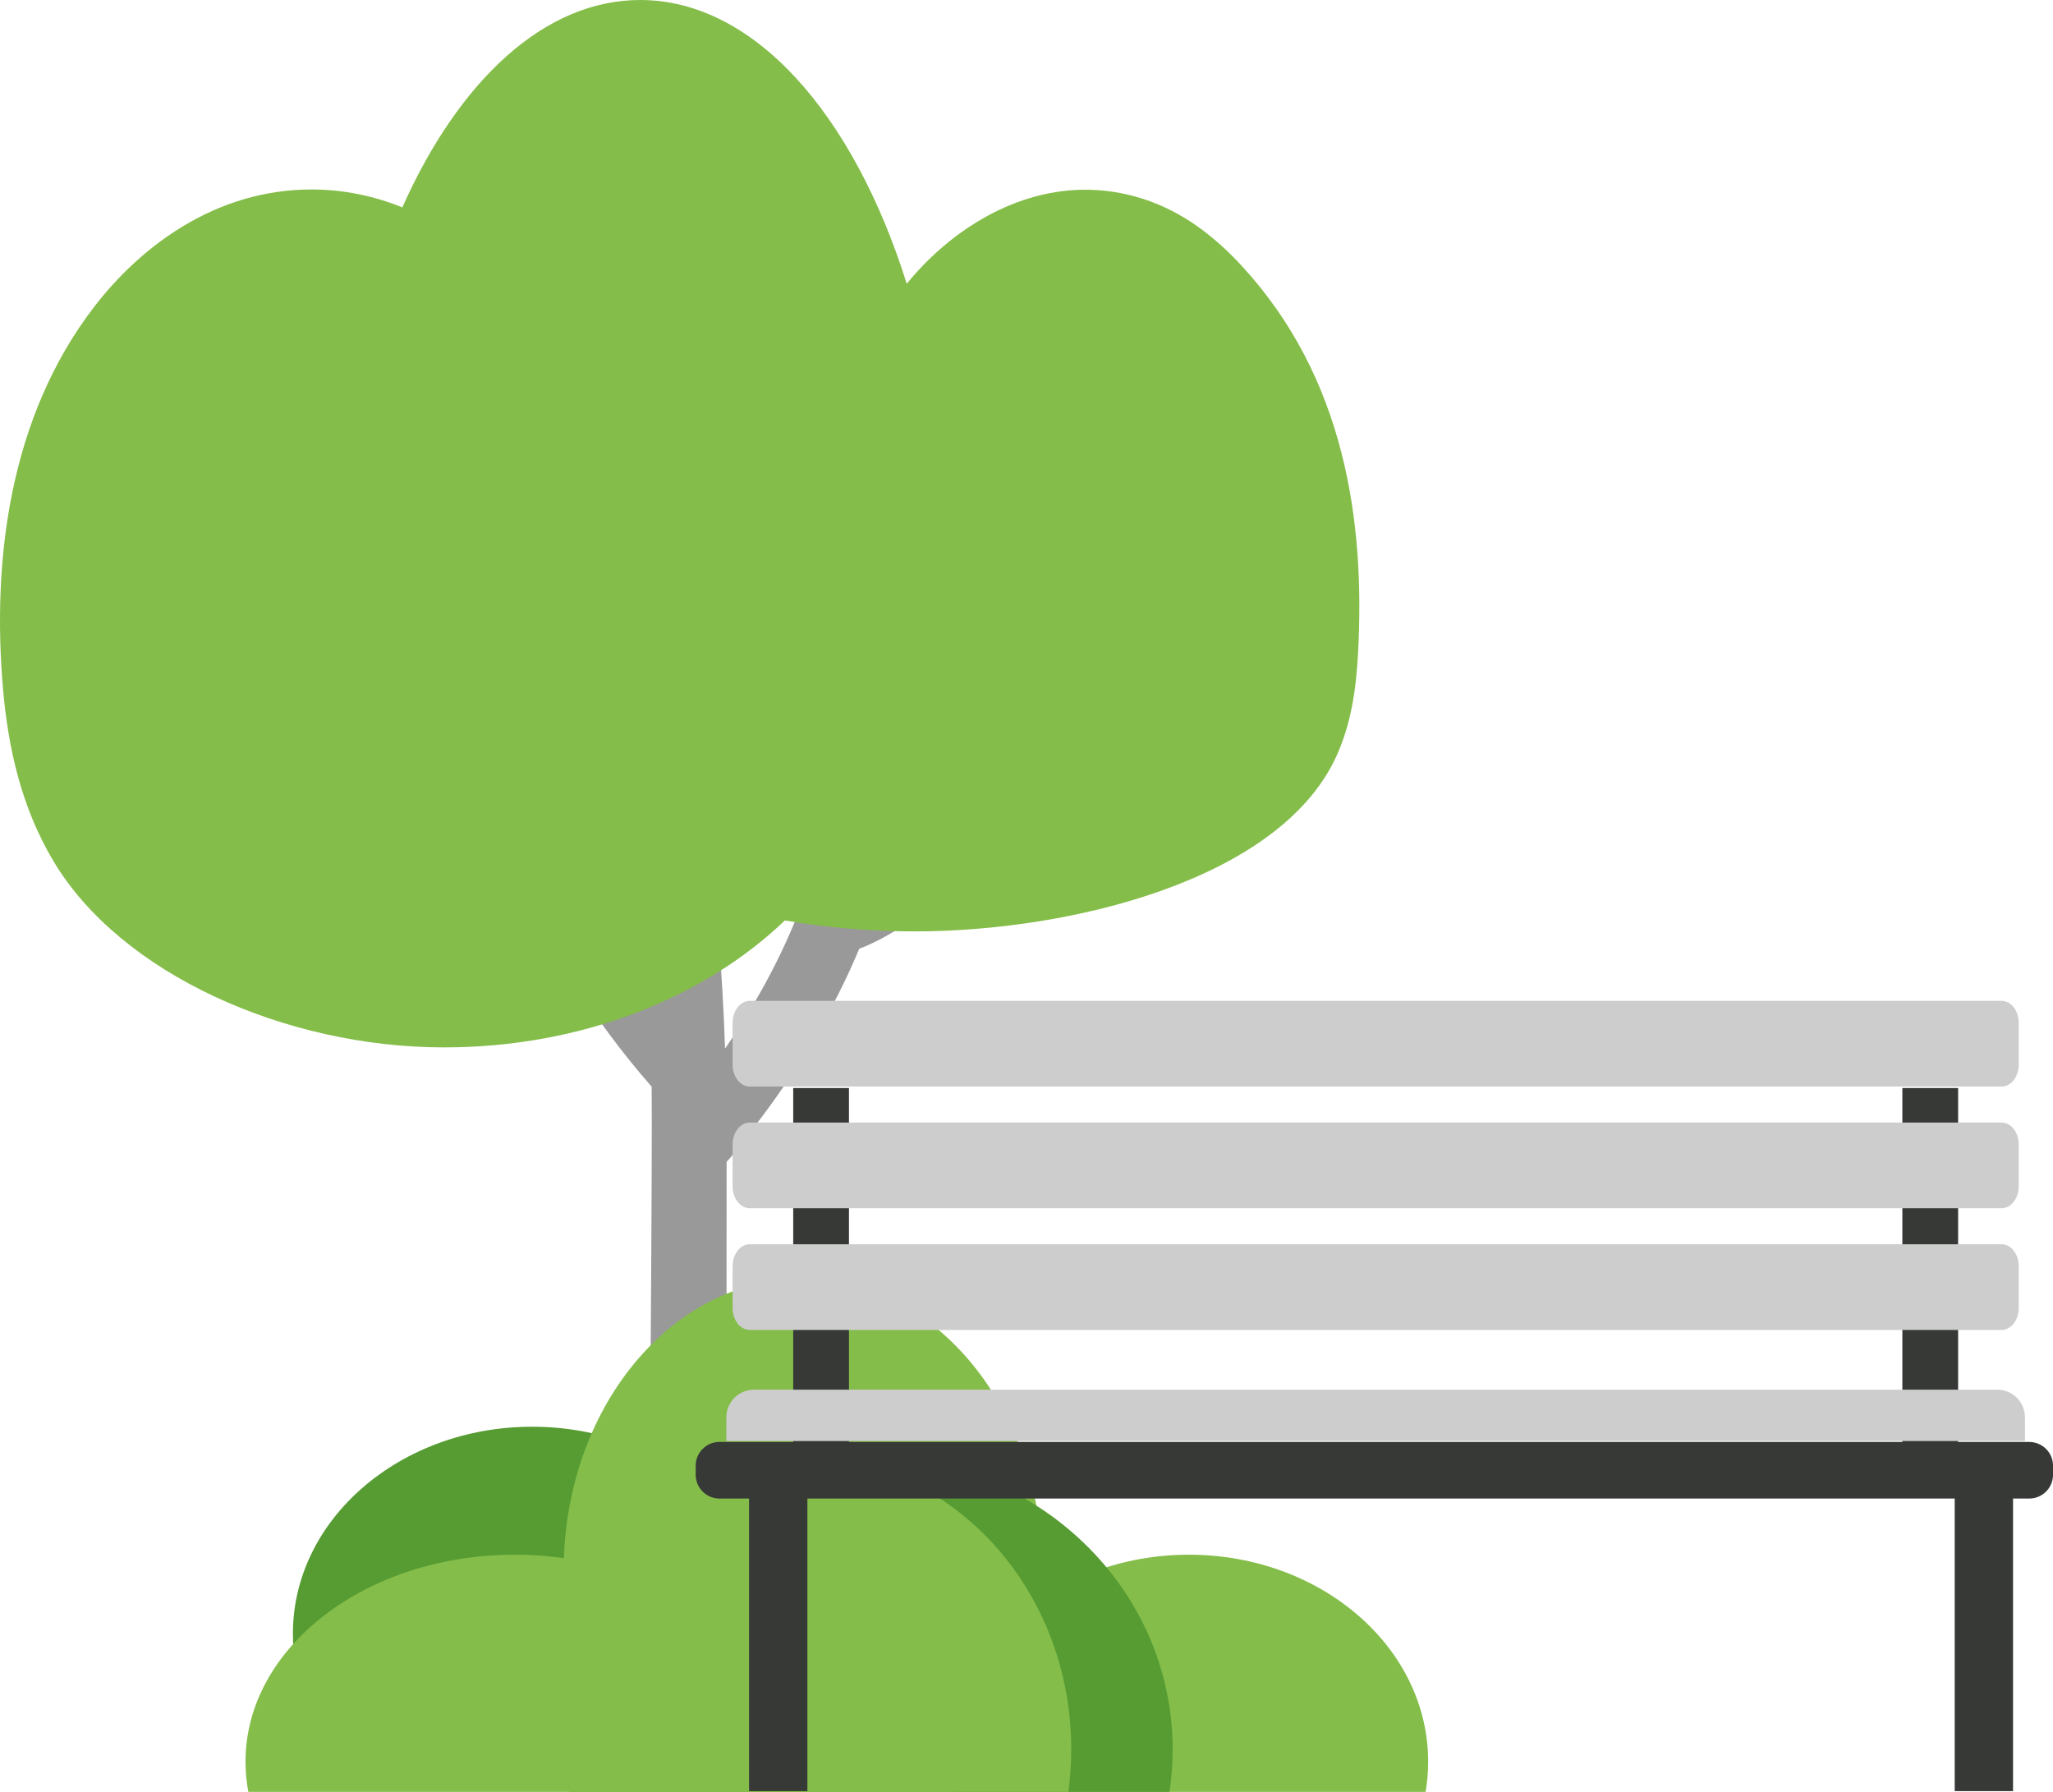
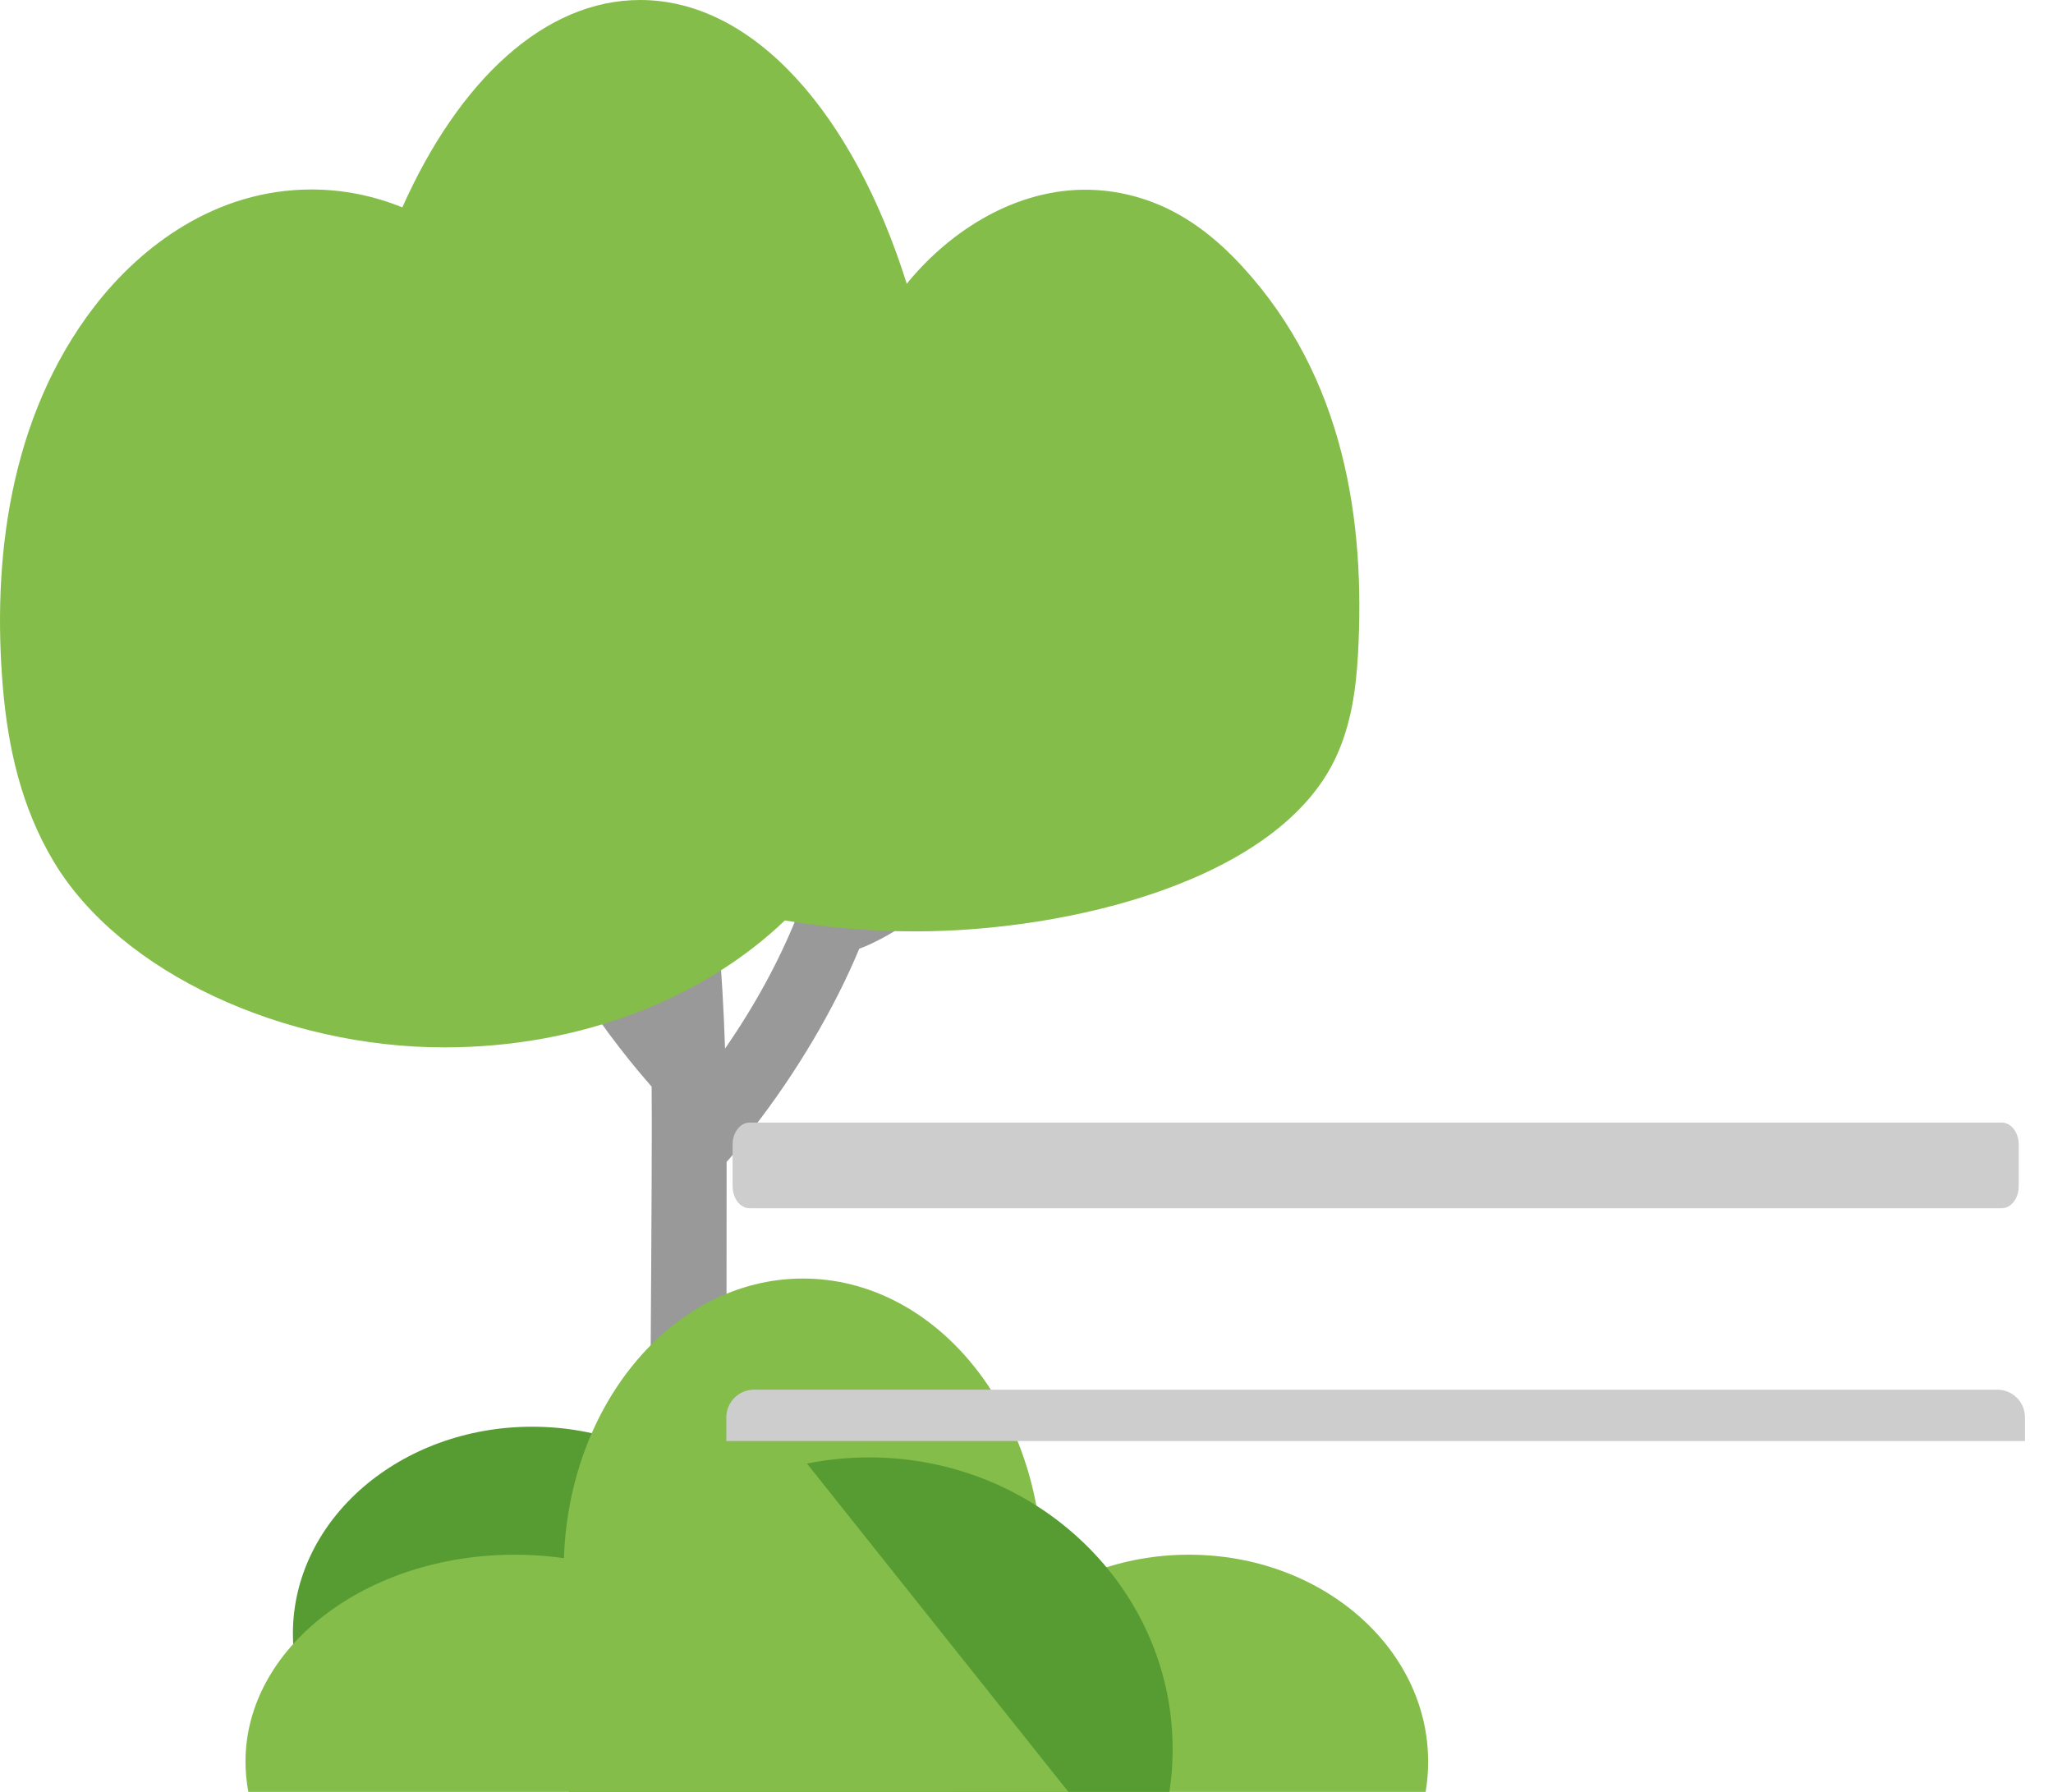
<svg xmlns="http://www.w3.org/2000/svg" viewBox="0 0 769.19 671.3">
  <defs>
    <style>.d{fill:#569c33;}.e{fill:#84bd49;}.f{fill:#373937;}.g{fill:#cecdce;}.h{fill:#9a9999;}</style>
  </defs>
  <g id="a" />
  <g id="b">
    <g id="c">
      <g>
        <g>
          <g>
            <path class="h" d="M403.12,249.37c-.05-.24-.11-.47-.14-.72h0c-.72-4.91-4.55-9.02-9.52-10.23-4.53-1.1-9,.5-11.67,4.23l-.1,.1c-2.36,2.24-3.18,4.31-4.24,8.38-3.33,12.82-9.06,25.74-16.57,37.37-8.92,13.83-18.18,23.15-27.98,30.78,2.41-12.8,3.13-25.35,2.15-37.48-.65-8.08-1.9-16.64-6.52-24.51-2.44-4.14-7.47-6.21-12.25-5.03-4.55,1.12-7.76,4.94-7.98,9.51-.24,4.88,.27,9.09,.81,13.55,.69,5.66,1.46,12.08,.82,21.76-1.93,28.87-15.92,63.47-38.28,95.75-1.96-58.39-8.95-106.61-21.25-146.86-2.32-7.61-5.29-14.89-8.17-21.94-.65-1.59-1.3-3.18-1.94-4.78-2.05-5.11-7.69-7.71-12.82-5.93-5.05,1.76-7.81,7.19-6.29,12.37,.75,2.56,9.84,39.24,10.54,42.26,6.82,29.51,11.49,63.92,13.71,100.73-17.67-24.78-31.46-52.56-40.39-81.55-1.29-4.18-2.34-8.39-3.46-12.85-1.76-7.03-3.59-14.29-6.39-21.47-1.75-4.49-6.52-7.22-11.34-6.49-4.57,.69-8,4.39-8.33,8.98-1.55,21.77,12.5,58.09,15.33,65.15,12.71,31.67,30.63,60.81,53.3,86.65,.33,21.31-.79,162.59-1.67,257.59l-.08,5.89,29.43,.09,.02-6.26c0-1.59,.44-157.33,.39-229.13,1.53-1.6,3.03-3.58,5.02-6.2,1.22-1.61,2.7-3.57,4.58-5.96,16.35-20.84,30.81-45.29,40.1-67.7,8.15-2.97,20.66-10.36,32.74-20.76,14.57-12.55,34.22-34.3,45.12-66.63,.03-.09,3.18-9.62,3.65-12.51,.43-2.62-.02-4.72-.32-6.11Z" />
            <path class="e" d="M405.65,71.08c-27.48,.41-51.26,17.12-65.92,35.24C319.77,42.76,282.52,0,239.85,0c-35.89,0-67.95,30.25-89.11,77.69-10.77-4.36-22.22-6.7-34.09-6.7-35.94,0-63.91,21.36-81.17,43.7C3.27,156.41-2.98,210.4,1.12,257.95c1.91,22.17,6.86,44.48,18.91,64.67,25.14,42.14,86.8,69.77,146.36,69.77,51.42,0,97.35-18.52,127.67-47.56,15.44,2.67,31.84,4.1,48.84,4.1,57.58,0,136.03-19,157.57-65.13,5.76-12.34,7.59-25.56,8.32-38.66,2.79-49.8-4.98-103.56-43.34-145.3-9.7-10.55-21.71-20.38-37.2-25.34-7.73-2.48-15.3-3.52-22.61-3.41Z" />
          </g>
          <g>
            <path class="d" d="M288.09,623.35c.62-3.69,.95-7.46,.95-11.3,0-42.83-40.14-77.55-89.65-77.55s-89.65,34.72-89.65,77.55c0,3.84,.32,7.61,.95,11.3h177.41Z" />
            <path class="e" d="M389.55,604.29c.62-5.2,.95-10.53,.95-15.94,0-60.4-40.14-109.36-89.65-109.36s-89.65,48.96-89.65,109.36c0,5.42,.32,10.74,.95,15.94h177.41Z" />
            <path class="e" d="M356.73,671.3c-.62-3.69-.95-7.46-.95-11.3,0-42.83,40.14-77.55,89.65-77.55s89.65,34.72,89.65,77.55c0,3.84-.32,7.61-.95,11.3h-177.41Z" />
            <path class="d" d="M213.25,671.3c-.79-5.2-1.2-10.53-1.2-15.94,0-60.4,50.88-109.36,113.65-109.36s113.65,48.96,113.65,109.36c0,5.42-.41,10.74-1.2,15.94H213.25Z" />
-             <path class="e" d="M300.51,546c-31.37,0-59.39,15.53-77.89,39.89-9.42-2.24-19.42-3.44-29.8-3.44-55.69,0-100.84,34.72-100.84,77.55,0,3.84,.37,7.61,1.07,11.3H400.29c.7-5.2,1.07-10.53,1.07-15.94,0-60.4-45.15-109.36-100.84-109.36Z" />
+             <path class="e" d="M300.51,546c-31.37,0-59.39,15.53-77.89,39.89-9.42-2.24-19.42-3.44-29.8-3.44-55.69,0-100.84,34.72-100.84,77.55,0,3.84,.37,7.61,1.07,11.3H400.29Z" />
          </g>
        </g>
        <g>
-           <path class="f" d="M760.29,540.2h-26.65v-132.6h-20.89v132.6H318.08v-132.6h-20.89v132.6h-27.63c-4.91,0-8.91,4-8.91,8.91v3.39c0,4.91,3.99,8.91,8.91,8.91h11.08v109.61h21.86v-109.61h429.86v109.61h21.86v-109.61h6.08c4.91,0,8.9-3.99,8.9-8.9v-3.4c0-4.91-3.99-8.9-8.9-8.9Z" />
          <g>
-             <path class="g" d="M749.95,374.96H280.88c-3.53,0-6.4,3.68-6.4,8.23v15.64c0,4.55,2.86,8.23,6.4,8.23h469.07c3.53,0,6.4-3.68,6.4-8.23v-15.64c0-4.55-2.86-8.23-6.4-8.23Z" />
            <path class="g" d="M749.95,420.55H280.88c-3.53,0-6.4,3.68-6.4,8.23v15.64c0,4.55,2.86,8.23,6.4,8.23h469.07c3.53,0,6.4-3.68,6.4-8.23v-15.64c0-4.55-2.86-8.23-6.4-8.23Z" />
-             <path class="g" d="M749.95,466.14H280.88c-3.53,0-6.4,3.68-6.4,8.23v15.64c0,4.55,2.86,8.23,6.4,8.23h469.07c3.53,0,6.4-3.68,6.4-8.23v-15.64c0-4.55-2.86-8.23-6.4-8.23Z" />
          </g>
          <path class="g" d="M282.52,520.62h465.79c5.73,0,10.38,4.65,10.38,10.38v8.87H272.13v-8.87c0-5.73,4.65-10.38,10.38-10.38Z" />
        </g>
      </g>
    </g>
  </g>
</svg>